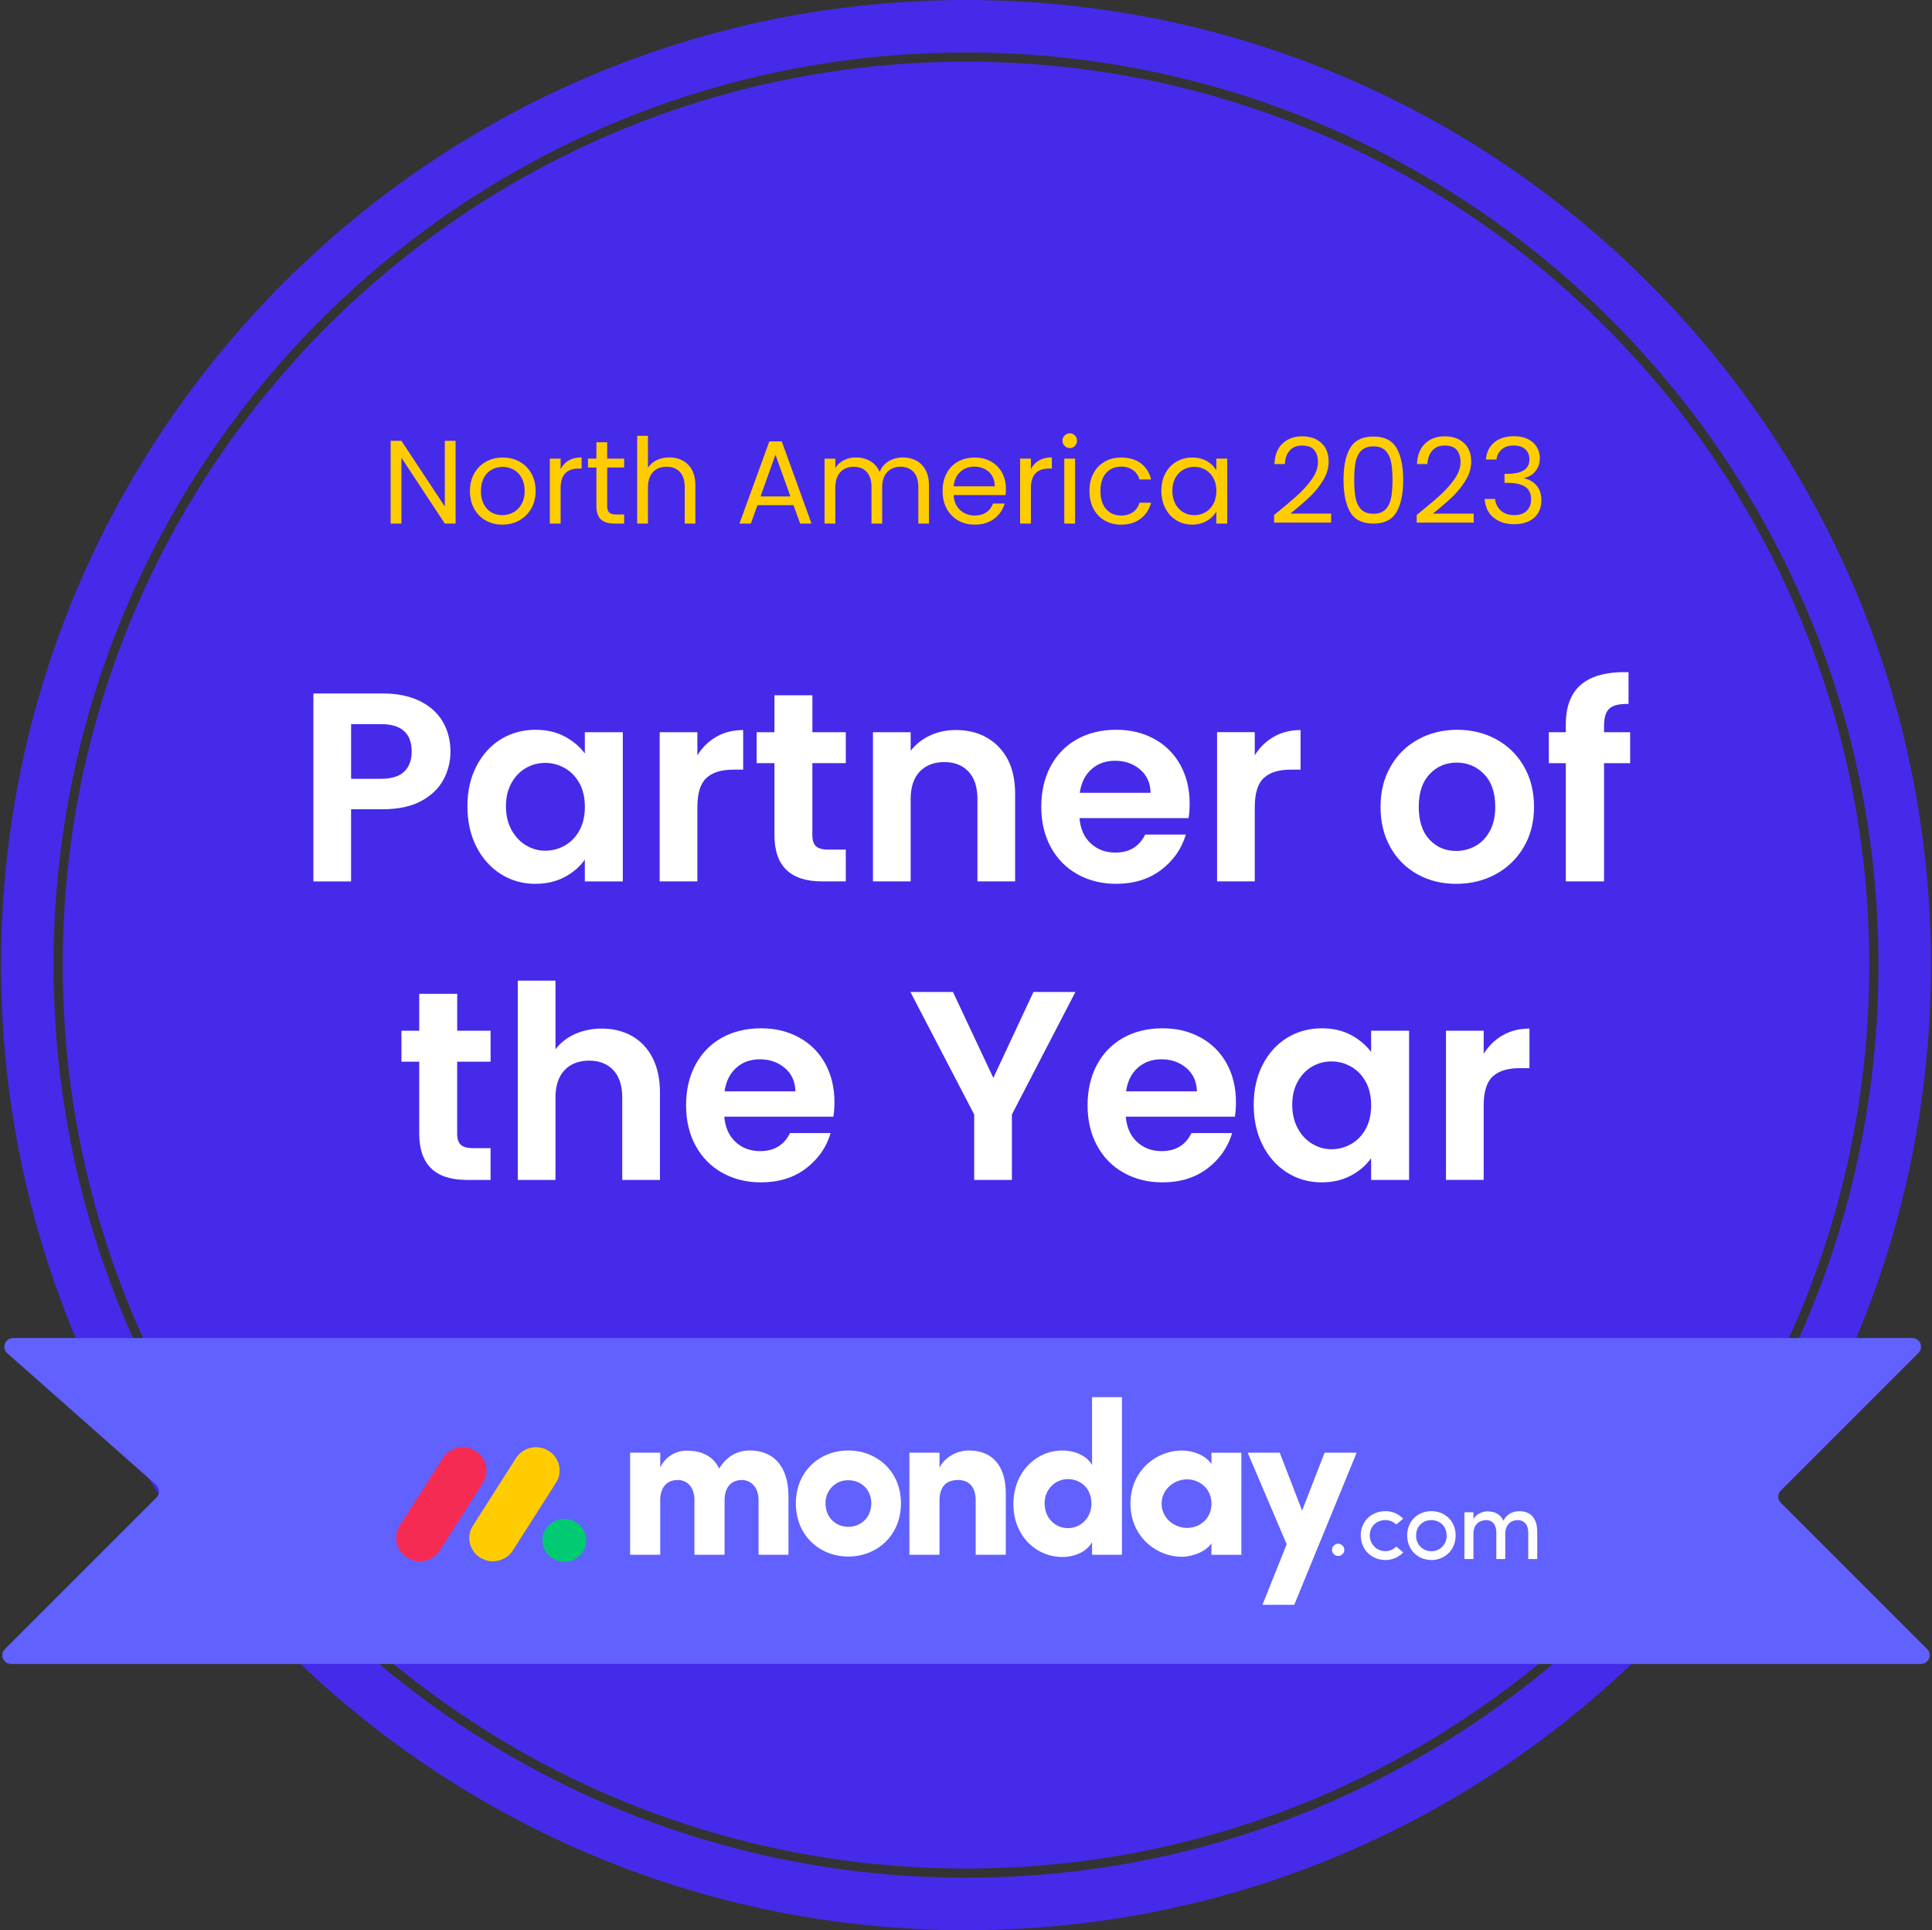
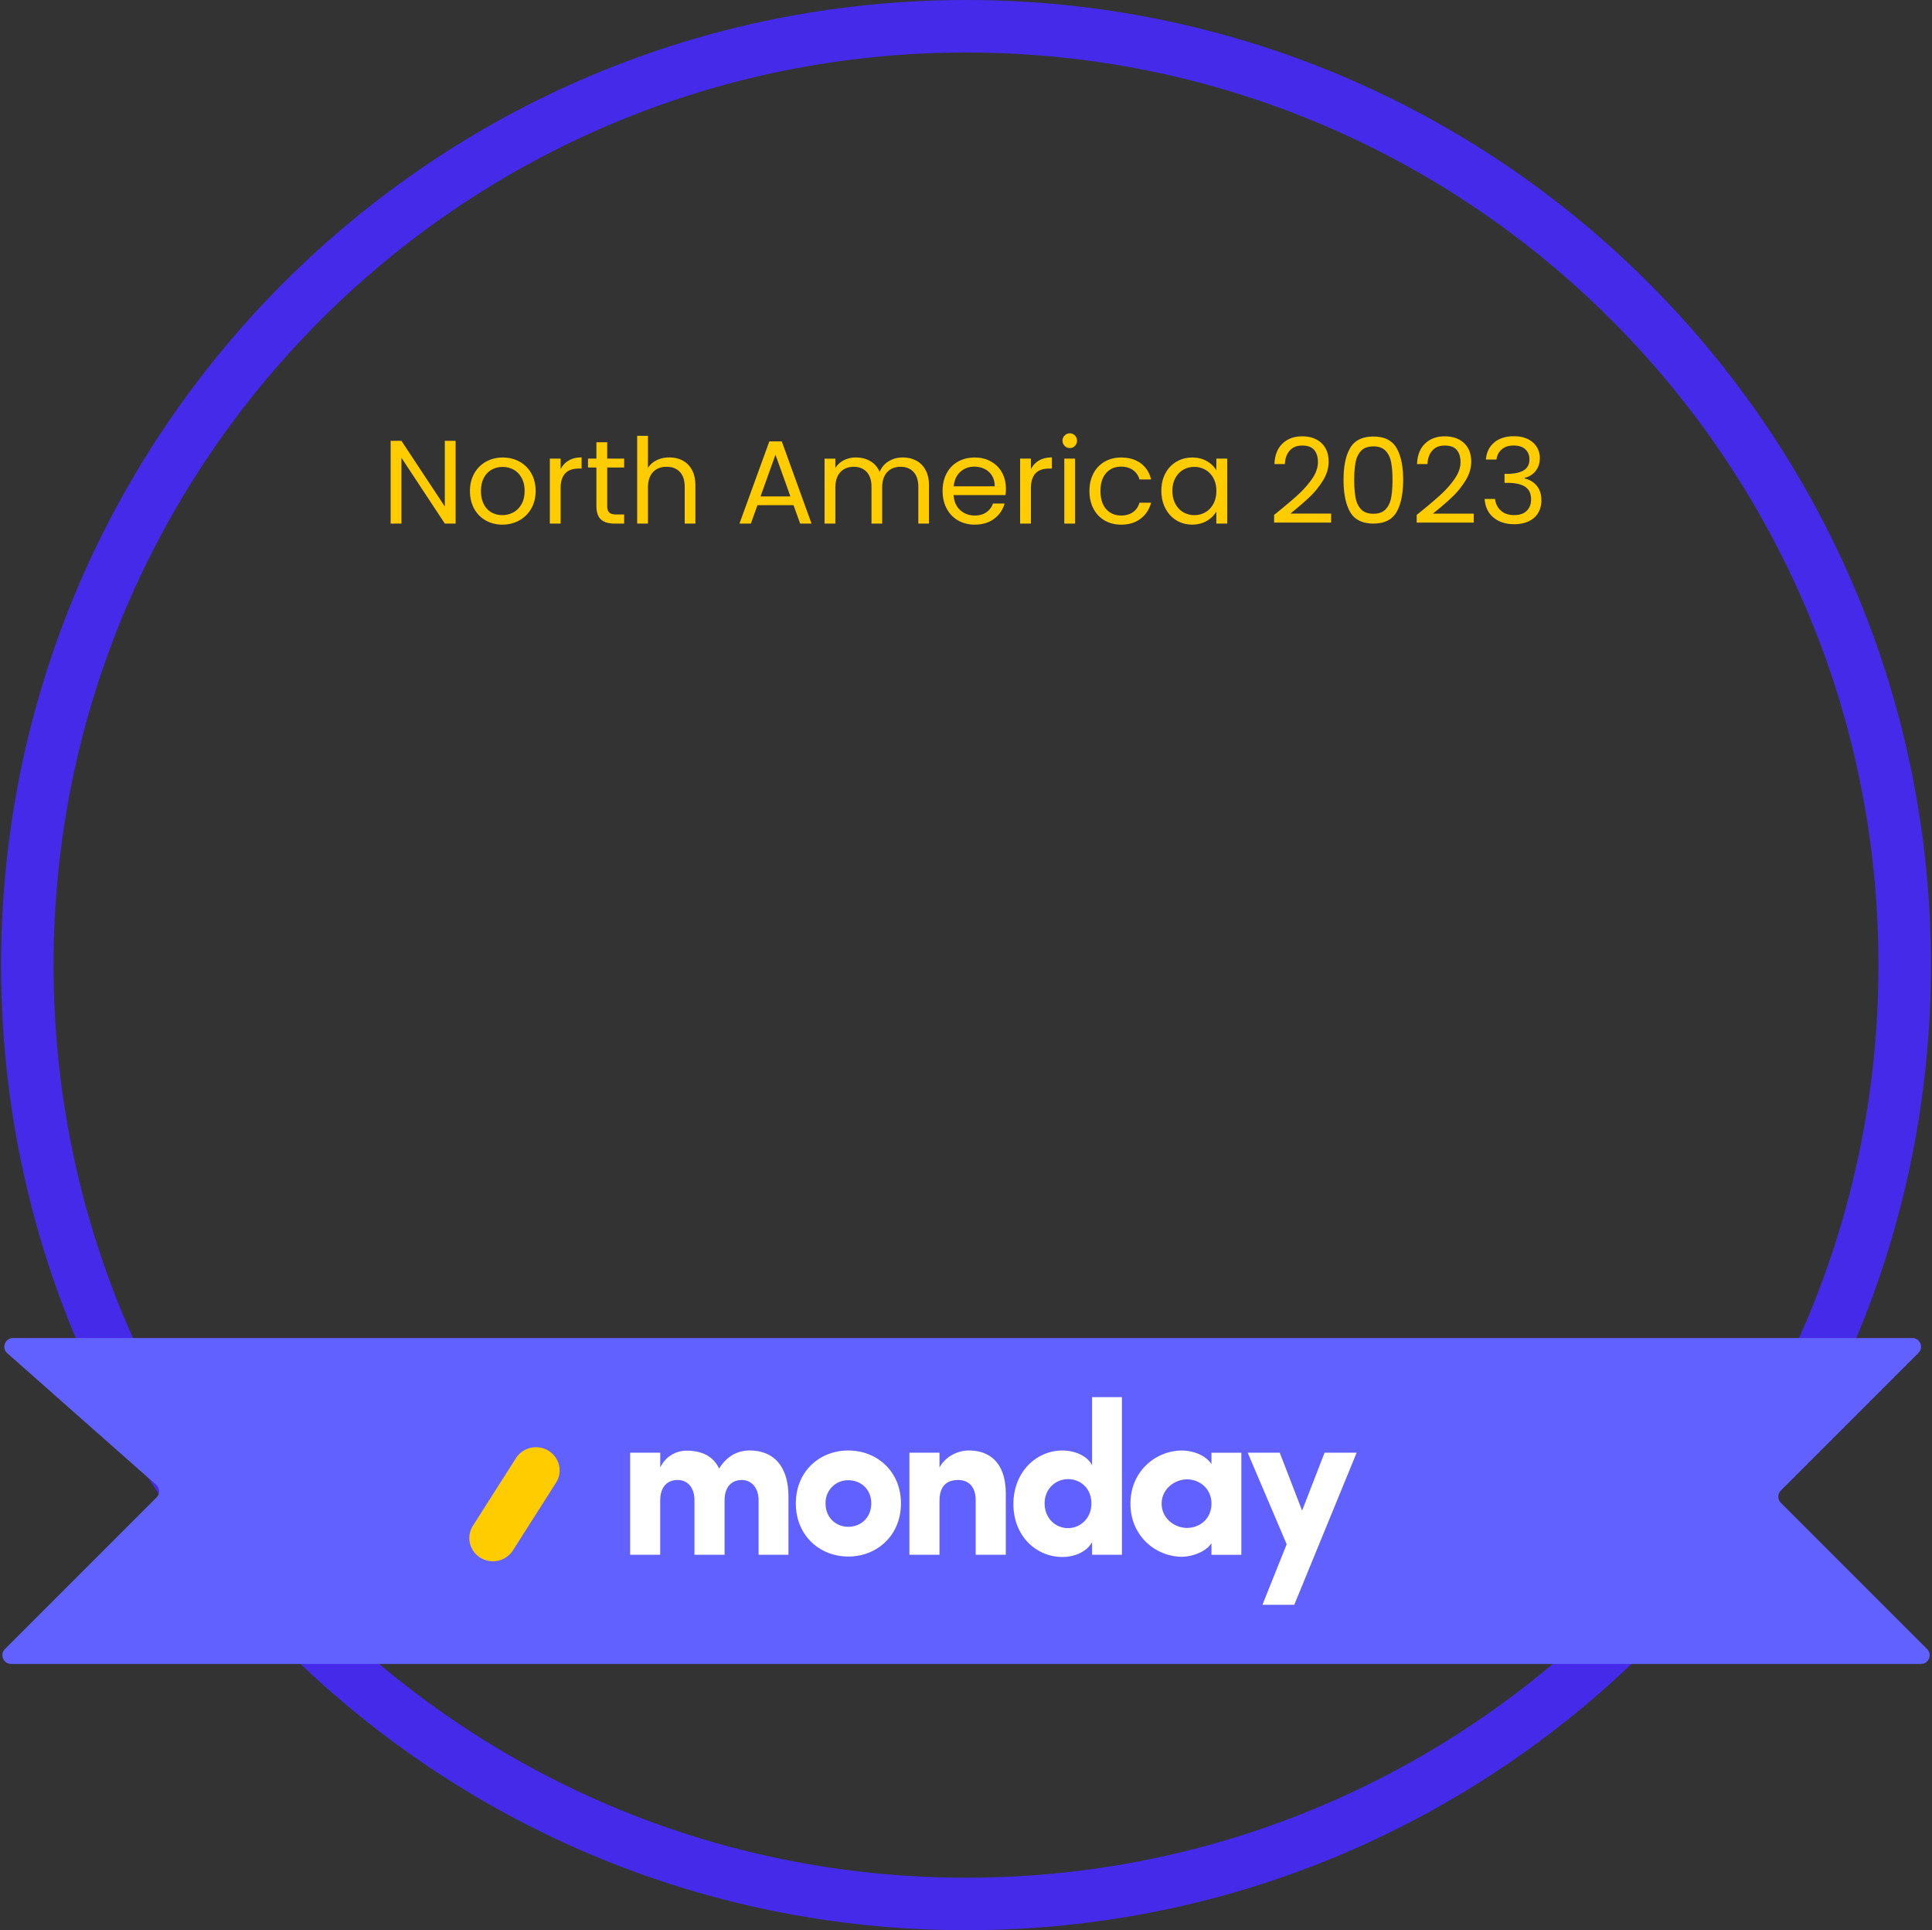
<svg xmlns="http://www.w3.org/2000/svg" width="938" height="937" fill="none" viewBox="0 0 938 937">
  <rect x="0" y="0" width="938" height="937" fill="#333333" stroke="none" />
-   <path fill="#452AEA" d="M468.999 907.04c242.205 0 438.55-196.345 438.55-438.55 0-242.204-196.345-438.55-438.55-438.55-242.204 0-438.55 196.346-438.55 438.55 0 242.205 196.346 438.55 438.55 438.55" />
  <path fill="#452AEA" d="M469 0C210.26 0 .51 209.75.51 468.49S210.26 936.98 469 936.98s468.49-209.75 468.49-468.49S727.74 0 469 0m0 911.49c-244.66 0-443-198.33-443-443s198.34-443 443-443 443 198.34 443 443-198.34 443-443 443" />
  <path fill="#6161FF" d="M6.35 649.51h922.08c3.77 0 5.65 4.55 2.99 7.22l-66.8 66.8a4.23 4.23 0 0 0 0 5.98l70.99 70.99c2.66 2.66.78 7.22-2.99 7.22H5.39c-3.77 0-5.65-4.55-2.99-7.22l73.58-73.58a4.23 4.23 0 0 0-.19-6.16L3.55 656.91c-2.92-2.58-1.09-7.39 2.8-7.39z" />
-   <path fill="#fff" d="M215.23 378.58c-2.31 4.27-5.93 7.71-10.85 10.33-4.93 2.62-11.14 3.92-18.63 3.92h-15.3v35.04h-18.3v-91.25h33.6c7.06 0 13.07 1.22 18.04 3.66s8.69 5.8 11.18 10.07c2.48 4.27 3.73 9.11 3.73 14.51 0 4.88-1.16 9.46-3.46 13.73zm-19.02-3.99c2.44-2.31 3.66-5.56 3.66-9.74 0-8.89-4.97-13.34-14.9-13.34h-14.51v26.54h14.51c5.05 0 8.8-1.15 11.24-3.46m35.1-2.68c2.92-5.66 6.88-10.02 11.9-13.07 5.01-3.05 10.61-4.58 16.8-4.58q8.1 0 14.19 3.27c4.05 2.18 7.3 4.92 9.74 8.24v-10.33h18.43v72.43h-18.43v-10.59c-2.35 3.4-5.6 6.21-9.74 8.43s-8.91 3.33-14.32 3.33c-6.1 0-11.66-1.57-16.67-4.71s-8.98-7.56-11.9-13.27q-4.38-8.565-4.38-19.68c0-7.41 1.46-13.81 4.38-19.48zm50.01 8.3c-1.74-3.18-4.1-5.62-7.06-7.32q-4.44-2.55-9.54-2.55c-3.4 0-6.54.83-9.41 2.48q-4.32 2.49-6.99 7.26c-1.79 3.18-2.68 6.95-2.68 11.31s.89 8.17 2.68 11.44 4.14 5.77 7.06 7.52c2.92 1.74 6.03 2.61 9.35 2.61s6.58-.85 9.54-2.55 5.32-4.14 7.06-7.32 2.62-7 2.62-11.44-.87-8.26-2.62-11.44zm66.481-22.55c3.79-2.18 8.13-3.27 13.01-3.27v19.22h-4.84c-5.75 0-10.09 1.35-13.01 4.05s-4.38 7.41-4.38 14.12v36.08h-18.3v-72.43h18.3v11.24c2.35-3.83 5.43-6.84 9.22-9.02zm46.61 12.81v35.04c0 2.44.59 4.21 1.77 5.29 1.18 1.09 3.16 1.63 5.95 1.63h8.5v15.43h-11.5c-15.43 0-23.14-7.5-23.14-22.49v-34.91h-8.63v-15.03h8.63v-17.91h18.43v17.91h16.21v15.03h-16.21zm90.459-7.91c5.32 5.45 7.98 13.05 7.98 22.81v42.49h-18.3v-40.01c0-5.75-1.44-10.17-4.31-13.27-2.88-3.09-6.8-4.64-11.77-4.64s-9.04 1.55-11.96 4.64-4.38 7.52-4.38 13.27v40.01h-18.3v-72.43h18.3v9.02c2.44-3.14 5.56-5.6 9.35-7.39s7.95-2.68 12.49-2.68c8.63 0 15.6 2.72 20.92 8.17zm92.181 34.58h-52.95c.44 5.23 2.27 9.33 5.49 12.29s7.19 4.44 11.9 4.44c6.8 0 11.64-2.92 14.51-8.76h19.74q-3.135 10.455-12.03 17.19c-5.93 4.49-13.21 6.73-21.83 6.73-6.97 0-13.23-1.55-18.76-4.64-5.54-3.09-9.85-7.47-12.94-13.14s-4.64-12.2-4.64-19.61 1.52-14.07 4.58-19.74c3.05-5.66 7.32-10.02 12.81-13.07s11.81-4.58 18.96-4.58 13.05 1.48 18.5 4.45c5.45 2.96 9.67 7.17 12.68 12.62s4.51 11.7 4.51 18.76c0 2.61-.18 4.97-.52 7.06zm-18.43-12.29q-.135-7.065-5.1-11.31c-3.31-2.83-7.37-4.25-12.16-4.25-4.53 0-8.35 1.37-11.44 4.12s-4.99 6.56-5.69 11.44zm59.799-27.19c3.79-2.18 8.13-3.27 13.01-3.27v19.22h-4.839c-5.75 0-10.09 1.35-13.01 4.05s-4.381 7.41-4.381 14.12v36.08h-18.3v-72.43h18.3v11.24c2.35-3.83 5.43-6.84 9.22-9.02zm69.75 66.74q-8.37-4.635-13.14-13.14c-3.18-5.67-4.77-12.2-4.77-19.61s1.63-13.94 4.9-19.61 7.73-10.04 13.4-13.14c5.67-3.09 11.98-4.64 18.96-4.64s13.29 1.55 18.96 4.64c5.67 3.1 10.13 7.47 13.4 13.14s4.9 12.2 4.9 19.61-1.68 13.95-5.03 19.61c-3.36 5.67-7.89 10.05-13.6 13.14s-12.09 4.64-19.15 4.64-13.25-1.55-18.83-4.64m28.17-13.73q4.38-2.415 6.99-7.26c1.74-3.22 2.62-7.15 2.62-11.77 0-6.88-1.81-12.18-5.43-15.88s-8.04-5.56-13.27-5.56-9.61 1.85-13.14 5.56-5.29 9-5.29 15.88 1.72 12.18 5.16 15.88c3.44 3.71 7.78 5.56 13.01 5.56 3.31 0 6.43-.8 9.35-2.42zm75.111-40.2h-12.68v57.39h-18.56v-57.39h-8.24v-15.03h8.24v-3.66c0-8.89 2.53-15.43 7.58-19.61s12.68-6.14 22.88-5.88v15.43c-4.45-.09-7.54.65-9.28 2.22s-2.61 4.4-2.61 8.5v3.01h12.68v15.03zM221.96 515.38v35.04c0 2.44.59 4.21 1.77 5.29 1.18 1.09 3.16 1.63 5.95 1.63h8.5v15.43h-11.5c-15.43 0-23.14-7.5-23.14-22.49v-34.91h-8.63v-15.03h8.63v-17.91h18.43v17.91h16.21v15.03h-16.21zm84.851-12.48c4.27 2.4 7.6 5.93 10 10.59q3.6 6.99 3.6 16.8v42.49h-18.3v-40.01c0-5.75-1.44-10.17-4.31-13.27-2.88-3.09-6.8-4.64-11.77-4.64s-9.04 1.55-11.96 4.64-4.38 7.52-4.38 13.27v40.01h-18.3v-96.75h18.3v33.34c2.35-3.14 5.49-5.6 9.41-7.39s8.28-2.68 13.07-2.68c5.49 0 10.37 1.2 14.64 3.59zm97.789 39.16h-52.95c.44 5.23 2.27 9.33 5.49 12.29s7.19 4.44 11.9 4.44c6.8 0 11.64-2.92 14.51-8.76h19.74q-3.135 10.455-12.03 17.19c-5.93 4.49-13.21 6.73-21.83 6.73-6.97 0-13.23-1.55-18.76-4.64-5.54-3.09-9.85-7.47-12.94-13.14s-4.64-12.2-4.64-19.61 1.52-14.07 4.58-19.74c3.05-5.66 7.32-10.02 12.81-13.07s11.81-4.58 18.96-4.58 13.05 1.48 18.5 4.45c5.45 2.96 9.67 7.17 12.68 12.62s4.51 11.7 4.51 18.76c0 2.61-.18 4.97-.52 7.06zm-18.43-12.29q-.135-7.065-5.1-11.31c-3.31-2.83-7.37-4.25-12.16-4.25-4.53 0-8.35 1.37-11.44 4.12s-4.99 6.56-5.69 11.44zm135.96-48.25-30.85 59.49v31.77h-18.3v-31.77L442 481.52h20.66l19.61 41.71 19.48-41.71h20.4zm77.4 60.54h-52.95c.44 5.23 2.27 9.33 5.49 12.29q4.832 4.44 11.899 4.44c6.8 0 11.64-2.92 14.51-8.76h19.74q-3.135 10.455-12.03 17.19c-5.93 4.49-13.209 6.73-21.829 6.73-6.97 0-13.23-1.55-18.76-4.64q-8.308-4.635-12.941-13.14c-3.09-5.67-4.639-12.2-4.639-19.61s1.52-14.07 4.58-19.74c3.05-5.66 7.319-10.02 12.809-13.07s11.811-4.58 18.961-4.58 13.05 1.48 18.5 4.45c5.45 2.96 9.67 7.17 12.68 12.62s4.51 11.7 4.51 18.76c0 2.61-.18 4.97-.52 7.06zm-18.43-12.29q-.135-7.065-5.1-11.31c-3.31-2.83-7.37-4.25-12.16-4.25-4.53 0-8.351 1.37-11.441 4.12s-4.99 6.56-5.69 11.44zm31.96-12.95c2.92-5.66 6.88-10.02 11.9-13.07 5.01-3.05 10.61-4.58 16.8-4.58q8.1 0 14.19 3.27c4.05 2.18 7.3 4.92 9.74 8.24v-10.33h18.43v72.43h-18.43v-10.59c-2.35 3.4-5.6 6.21-9.74 8.43s-8.91 3.33-14.32 3.33c-6.1 0-11.66-1.57-16.67-4.71s-8.98-7.56-11.9-13.27q-4.38-8.565-4.38-19.68c0-7.41 1.46-13.81 4.38-19.48zm50.01 8.3c-1.74-3.18-4.1-5.62-7.06-7.32q-4.44-2.55-9.54-2.55c-3.4 0-6.54.83-9.41 2.48q-4.32 2.49-6.99 7.26c-1.79 3.18-2.68 6.95-2.68 11.31s.89 8.17 2.68 11.44 4.14 5.77 7.06 7.52c2.92 1.74 6.03 2.61 9.35 2.61s6.58-.85 9.54-2.55 5.32-4.14 7.06-7.32 2.62-7 2.62-11.44-.87-8.26-2.62-11.44zm66.481-22.55c3.79-2.18 8.13-3.27 13.01-3.27v19.22h-4.84c-5.75 0-10.09 1.35-13.01 4.05s-4.38 7.41-4.38 14.12v36.08h-18.3v-72.43h18.3v11.24c2.35-3.83 5.43-6.84 9.22-9.02z" />
  <path fill="#FC0" d="M221.2 254.15h-5.24l-21.06-31.94v31.94h-5.24v-40.16h5.24l21.06 31.88v-31.88h5.24zm14.65-1.489q-3.6-2.01-5.64-5.73c-1.36-2.47-2.04-5.34-2.04-8.6s.7-6.07 2.1-8.54q2.1-3.705 5.73-5.7c2.42-1.33 5.12-1.99 8.11-1.99s5.7.66 8.11 1.99 4.32 3.21 5.73 5.67c1.4 2.46 2.1 5.31 2.1 8.57s-.72 6.13-2.16 8.6-3.39 4.38-5.84 5.73-5.18 2.01-8.17 2.01-5.63-.67-8.03-2.01m13.32-3.91c1.65-.88 2.98-2.21 4-3.97q1.53-2.64 1.53-6.45c0-2.54-.5-4.68-1.5-6.44s-2.3-3.08-3.91-3.94-3.36-1.29-5.24-1.29-3.67.43-5.26 1.29-2.87 2.18-3.83 3.94-1.44 3.91-1.44 6.44.47 4.74 1.41 6.5 2.2 3.08 3.77 3.94 3.3 1.29 5.18 1.29 3.64-.44 5.29-1.32zm26.959-25.211q2.565-1.5 6.24-1.5v5.41h-1.38c-5.87 0-8.8 3.18-8.8 9.55v17.15h-5.24v-31.53h5.24v5.12c.92-1.8 2.23-3.2 3.94-4.2m18.672 3.401v18.59c0 1.53.33 2.62.98 3.25s1.779.95 3.389.95h3.861v4.43h-4.72c-2.92 0-5.101-.67-6.561-2.01s-2.189-3.55-2.189-6.62v-18.59h-4.081v-4.32h4.081v-7.94h5.24v7.94h8.23v4.32zm36.648-3.371c1.92 1.02 3.42 2.54 4.52 4.57 1.09 2.03 1.641 4.51 1.641 7.42v18.59h-5.181v-17.84c0-3.14-.789-5.55-2.359-7.22s-3.721-2.5-6.441-2.5-4.959.86-6.589 2.59-2.45 4.24-2.45 7.54v17.43h-5.24v-42.58h5.24v15.54c1.04-1.61 2.459-2.86 4.289-3.74q2.728-1.32 6.131-1.32c2.38 0 4.529.51 6.439 1.52m53.801 21.66h-17.49l-3.22 8.92h-5.52l14.5-39.879h6.04L394 254.15h-5.521l-3.219-8.92zm-1.5-4.259-7.25-20.25-7.25 20.25zm61.06-17.401c1.92 1.02 3.43 2.54 4.55 4.57 1.11 2.03 1.67 4.51 1.67 7.42v18.59h-5.18v-17.84c0-3.14-.78-5.55-2.33-7.22s-3.65-2.5-6.3-2.5-4.89.87-6.5 2.62-2.42 4.27-2.42 7.57v17.38h-5.18v-17.84c0-3.14-.78-5.55-2.33-7.22s-3.65-2.5-6.3-2.5-4.89.87-6.5 2.62-2.42 4.27-2.42 7.57v17.38h-5.24v-31.53h5.24v4.55a10.4 10.4 0 0 1 4.17-3.8c1.75-.88 3.67-1.32 5.78-1.32 2.65 0 4.99.59 7.02 1.78s3.55 2.93 4.55 5.24c.88-2.22 2.34-3.95 4.37-5.18s4.3-1.84 6.79-1.84 4.64.51 6.56 1.52zm43.381 16.771h-25.2c.19 3.11 1.26 5.53 3.19 7.28 1.94 1.75 4.29 2.62 7.05 2.62 2.26 0 4.15-.53 5.67-1.58s2.58-2.46 3.19-4.23h5.64c-.84 3.03-2.53 5.5-5.06 7.39-2.53 1.9-5.68 2.85-9.44 2.85-2.99 0-5.67-.67-8.03-2.01q-3.54-2.01-5.55-5.73c-1.34-2.47-2.01-5.34-2.01-8.6s.65-6.12 1.96-8.57c1.3-2.45 3.14-4.34 5.5-5.67s5.07-1.99 8.14-1.99 5.64.65 7.94 1.96c2.3 1.3 4.08 3.1 5.32 5.38 1.25 2.28 1.87 4.86 1.87 7.74 0 1-.06 2.05-.17 3.17zm-6.56-9.41a8.6 8.6 0 0 0-3.6-3.28c-1.52-.75-3.19-1.12-5.04-1.12-2.65 0-4.9.84-6.76 2.53s-2.92 4.03-3.19 7.02h19.91c0-1.99-.44-3.71-1.32-5.15m22.818-7.391q2.565-1.5 6.24-1.5v5.41h-1.379c-5.87 0-8.8 3.18-8.8 9.55v17.15h-5.24v-31.53h5.24v5.12c.92-1.8 2.229-3.2 3.939-4.2m12.45-7.08c-.69-.69-1.04-1.53-1.04-2.53s.35-1.84 1.04-2.53 1.53-1.04 2.53-1.04 1.77.35 2.45 1.04c.67.69 1.01 1.54 1.01 2.53s-.34 1.84-1.01 2.53-1.49 1.04-2.45 1.04-1.84-.35-2.53-1.04m5.06 6.16v31.53h-5.24v-31.53zm8.93 7.161c1.3-2.44 3.121-4.33 5.441-5.67s4.98-2.01 7.97-2.01c3.87 0 7.069.94 9.579 2.82q3.765 2.82 4.981 7.83h-5.641c-.54-1.92-1.579-3.43-3.139-4.55-1.55-1.11-3.48-1.67-5.78-1.67-2.99 0-5.41 1.03-7.25 3.08s-2.76 4.96-2.76 8.72.92 6.73 2.76 8.8 4.26 3.11 7.25 3.11c2.3 0 4.22-.54 5.75-1.61s2.589-2.61 3.169-4.6h5.641c-.84 3.22-2.53 5.8-5.06 7.74s-5.7 2.91-9.49 2.91c-2.99 0-5.65-.67-7.97-2.01s-4.131-3.24-5.441-5.7c-1.3-2.46-1.96-5.33-1.96-8.63s.65-6.11 1.96-8.54zm34.921 0c1.3-2.44 3.099-4.33 5.379-5.67q3.42-2.01 7.621-2.01c2.8 0 5.16.6 7.19 1.78 2.03 1.19 3.55 2.69 4.54 4.49v-5.75h5.29v31.53h-5.29v-5.87c-1.04 1.84-2.581 3.37-4.631 4.57-2.05 1.21-4.439 1.81-7.159 1.81s-5.331-.69-7.591-2.07-4.049-3.32-5.349-5.81-1.96-5.33-1.96-8.52.65-6.05 1.96-8.49zm23.3 2.33c-.96-1.76-2.251-3.12-3.881-4.06s-3.419-1.41-5.379-1.41-3.74.46-5.35 1.38-2.901 2.26-3.861 4.03c-.96 1.76-1.44 3.84-1.44 6.21s.48 4.52 1.44 6.3 2.241 3.15 3.861 4.09c1.61.94 3.4 1.41 5.35 1.41s3.749-.47 5.379-1.41 2.921-2.3 3.881-4.09q1.44-2.67 1.44-6.24t-1.44-6.21m40.92 8.2c2.76-2.51 5.09-5.14 6.99-7.88s2.85-5.44 2.85-8.08c0-2.49-.6-4.46-1.81-5.9s-3.16-2.16-5.84-2.16-4.63.82-6.07 2.45-2.21 3.81-2.33 6.53h-5.06c.15-4.3 1.46-7.61 3.91-9.95s5.62-3.51 9.5-3.51 7.09 1.09 9.41 3.28q3.48 3.285 3.48 9.03c0 3.18-.95 6.28-2.85 9.29s-4.06 5.66-6.47 7.94-5.5 4.94-9.26 7.97h19.79v4.37h-27.68v-3.74c4.87-3.91 8.69-7.13 11.45-9.64zm25.491-22.841q3.225-5.55 11.28-5.55c5.37 0 9.07 1.85 11.22 5.55s3.22 8.85 3.22 15.45-1.07 11.93-3.22 15.65q-3.225 5.58-11.22 5.58c-5.33 0-9.13-1.86-11.28-5.58s-3.22-8.94-3.22-15.65 1.07-11.75 3.22-15.45m19.88 6.96q-.66-3.48-2.7-5.61c-1.36-1.42-3.33-2.13-5.9-2.13s-4.59.71-5.96 2.13q-2.04 2.13-2.7 5.61t-.66 8.49c0 3.34.22 6.35.66 8.69q.66 3.51 2.7 5.64c1.36 1.42 3.35 2.13 5.96 2.13s4.54-.71 5.9-2.13q2.04-2.13 2.7-5.64c.44-2.34.66-5.24.66-8.69s-.22-6.17-.66-8.49m23.849 15.881c2.76-2.51 5.09-5.14 6.99-7.88s2.851-5.44 2.851-8.08c0-2.49-.6-4.46-1.81-5.9s-3.161-2.16-5.841-2.16-4.629.82-6.069 2.45-2.21 3.81-2.33 6.53h-5.061c.15-4.3 1.46-7.61 3.91-9.95s5.62-3.51 9.5-3.51 7.091 1.09 9.411 3.28q3.48 3.285 3.48 9.03c0 3.18-.951 6.28-2.851 9.29s-4.06 5.66-6.47 7.94-5.5 4.94-9.26 7.97h19.79v4.37h-27.679v-3.74c4.87-3.91 8.689-7.13 11.449-9.64zm26.241-25.571c2.45-1.99 5.64-2.99 9.55-2.99 2.61 0 4.86.47 6.76 1.41s3.34 2.22 4.32 3.83 1.47 3.43 1.47 5.47c0 2.38-.68 4.43-2.04 6.16s-3.14 2.84-5.32 3.34v.29c2.49.61 4.47 1.82 5.93 3.62q2.19 2.7 2.19 7.08c0 2.19-.5 4.15-1.5 5.9s-2.49 3.12-4.49 4.11c-2 1-4.39 1.5-7.19 1.5-4.07 0-7.4-1.06-10.01-3.19s-4.07-5.15-4.37-9.06h5.06q.405 3.45 2.82 5.64t6.45 2.19c2.69 0 4.73-.7 6.13-2.1s2.1-3.21 2.1-5.44q0-4.32-2.88-6.21c-1.92-1.27-4.82-1.9-8.69-1.9h-1.32v-4.37h1.38c3.53-.04 6.2-.62 8-1.75s2.71-2.89 2.71-5.27c0-2.03-.66-3.66-1.99-4.89-1.32-1.23-3.21-1.84-5.67-1.84s-4.3.61-5.75 1.84c-1.46 1.23-2.32 2.88-2.59 4.95h-5.12c.27-3.53 1.63-6.29 4.09-8.29z" />
-   <path fill="#F62B54" d="M203.83 757.89c-4.16 0-7.99-2.22-10.05-5.83-2.02-3.59-1.9-8 .32-11.48l20.69-32.49c2.16-3.56 6.06-5.68 10.21-5.55 4.15.1 7.93 2.43 9.89 6.09 1.93 3.65 1.69 8.04-.62 11.46l-20.68 32.49a11.52 11.52 0 0 1-9.76 5.3z" />
  <path fill="#FC0" d="M239.32 757.89c-4.17 0-8.01-2.23-10.03-5.82-2.02-3.58-1.9-7.98.32-11.45l20.65-32.42c2.13-3.61 6.04-5.78 10.22-5.67 4.21.09 8.02 2.45 9.95 6.13a11.08 11.08 0 0 1-.75 11.51l-20.65 32.42c-2.12 3.31-5.79 5.3-9.72 5.29z" />
-   <path fill="#00CA72" d="M274.021 758.16c5.882 0 10.65-4.669 10.65-10.43 0-5.76-4.768-10.43-10.65-10.43s-10.65 4.67-10.65 10.43c0 5.761 4.768 10.43 10.65 10.43" />
-   <path fill="#fff" d="M736.83 737.91c3.22 0 5.139 2.29 5.139 6.04v12.85h4.371v-13.14c0-6.37-3.001-10.07-8.651-10.07-2.21 0-5.72.61-7.81 4.67a7.17 7.17 0 0 0-5.859-4.43 9.6 9.6 0 0 0-2.46-.14c-1.8.14-5 1.26-6.19 3.8v-3.41h-4.381v22.72h4.381v-12.26c0-4.77 3.12-6.62 6.25-6.62 2.93 0 4.849 2.24 4.849 5.99v12.89h4.351v-12.26c0-3.8 2.28-6.66 6.01-6.62zM694.939 753c2 .04 3.931-.75 5.331-2.2a7.42 7.42 0 0 0 2.07-5.44c0-4.58-3.371-7.45-7.401-7.45s-7.399 2.87-7.399 7.45c-.08 2.02.67 3.98 2.06 5.42a7.14 7.14 0 0 0 5.299 2.21h.04zm0 4.26c-6.39 0-11.73-4.72-11.73-11.92s5.34-11.78 11.73-11.78 11.77 4.57 11.77 11.78-5.41 11.95-11.8 11.95l.03-.02zm-34.24-11.92-.04.03c0-7.2 5.481-11.78 11.911-11.8 3.27-.06 6.409 1.26 8.649 3.65l-3.31 2.82a7.44 7.44 0 0 0-5.339-2.14c-4.03 0-7.54 2.87-7.54 7.44 0 3.09 1.839 5.87 4.659 7.06a7.47 7.47 0 0 0 8.22-1.66l3.361 2.82a11.64 11.64 0 0 1-8.7 3.7c-6.39 0-11.871-4.72-11.871-11.92m-14 7.1a3.026 3.026 0 0 1 2.99-3.06c1.67.02 3.01 1.39 2.99 3.06a3.015 3.015 0 0 1-2.99 2.87 3.023 3.023 0 0 1-2.99-2.87" />
  <path fill="#fff" fill-rule="evenodd" d="M658.66 705.18h-15.57l-10.91 28.13-10.85-28.13h-15.57l18.93 44.45-11.77 29.39h15.45l30.29-73.85zm-94.68 24.73c0 7.1 6.21 11.78 12.31 11.78s11.88-4.35 11.88-11.78-5.89-11.78-11.88-11.78-12.31 4.68-12.31 11.78m24.19 24.83v-5.62c-3.16 4.78-10.52 6.58-14.3 6.58-12.51 0-25.03-9.86-25.03-25.79s12.51-25.78 25.03-25.78c3.15 0 10.52 1.05 14.3 6.58v-5.5h14.51v49.54h-14.51zm-43.46 0H530.2v-6.16c-2.42 4.56-8.3 7.22-14.41 7.22-12.62 0-23.77-10.08-23.77-25.69s11.15-25.99 23.77-25.99c6.09 0 11.99 2.54 14.41 7.11V678.2h14.51zm-14.83-24.94c0-7.43-5.36-11.78-11.35-11.78s-11.36 4.67-11.36 11.78 5.16 11.99 11.36 11.99c6.11 0 11.36-4.88 11.36-11.99zm-73.74-1.28c0-7.53 3.89-10.08 9.04-10.08s8.52 3.29 8.52 9.86v26.42h14.62v-29.6c0-14.11-6.94-21.01-17.99-21.01-5.78 0-11.57 3.29-14.2 8.28v-7.21h-14.61v49.54h14.61v-26.21zm-44.29 27.06c-13.88 0-25.46-10.18-25.46-25.78s11.57-25.69 25.46-25.69 25.56 10.08 25.56 25.69-11.68 25.79-25.56 25.79zm0-14.43c6.09 0 11.15-4.46 11.15-11.35s-5.05-11.25-11.15-11.25a10.8 10.8 0 0 0-7.9 3.25 11 11 0 0 0-3.14 8c0 6.9 5.05 11.35 11.04 11.35m-51.66-22.71c4.31 0 8.1 3.4 8.1 9.86v26.43h14.51v-28.14c0-14.96-7.27-22.49-18.93-22.49-3.46 0-9.99 1.05-14.72 8.8-2.74-5.73-7.99-8.7-15.76-8.7a14.05 14.05 0 0 0-12.83 8.17v-7.19h-14.63v49.54h14.61v-26.21c0-7.53 4.1-10.08 8.52-10.08s7.99 3.29 8.1 9.55v26.74h14.62v-26.21c0-7.2 3.79-10.07 8.41-10.07" clip-rule="evenodd" />
</svg>